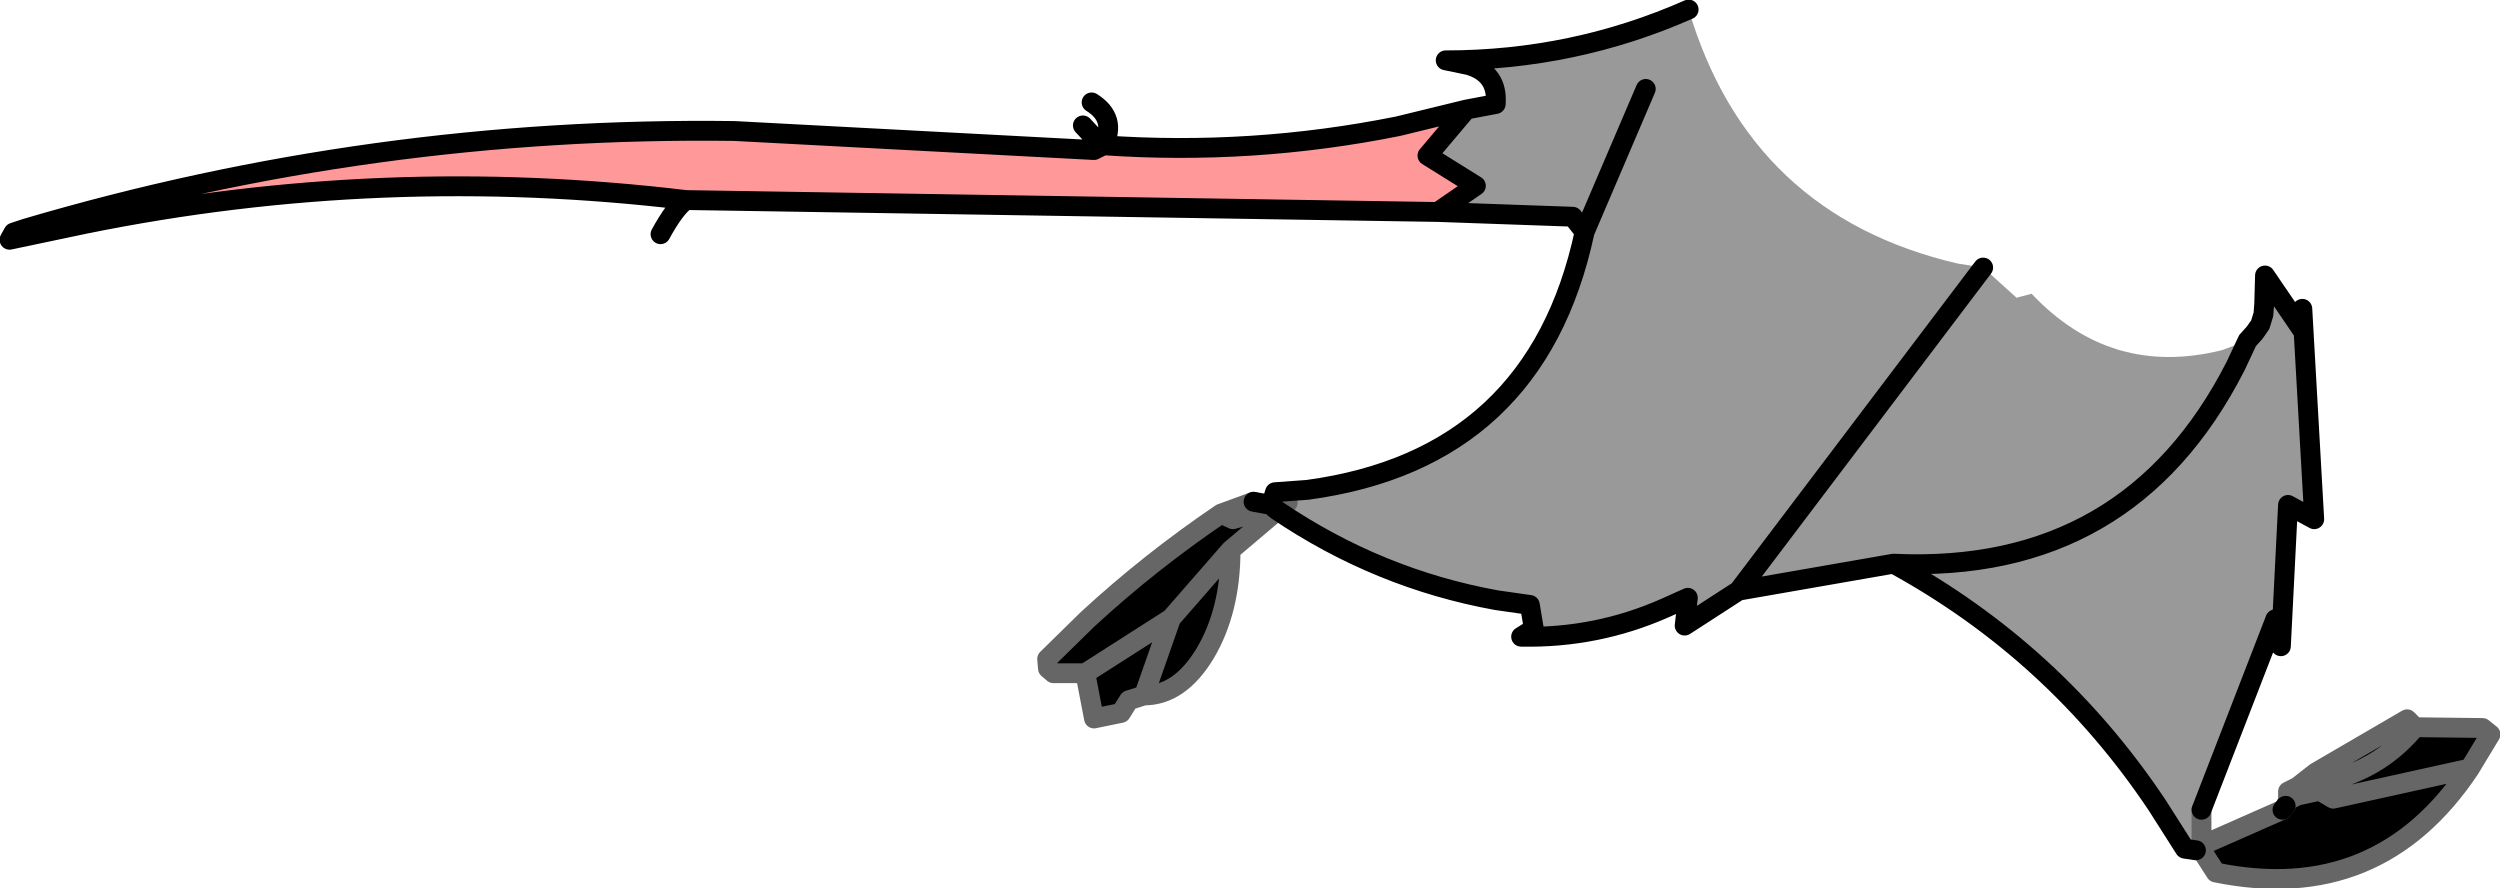
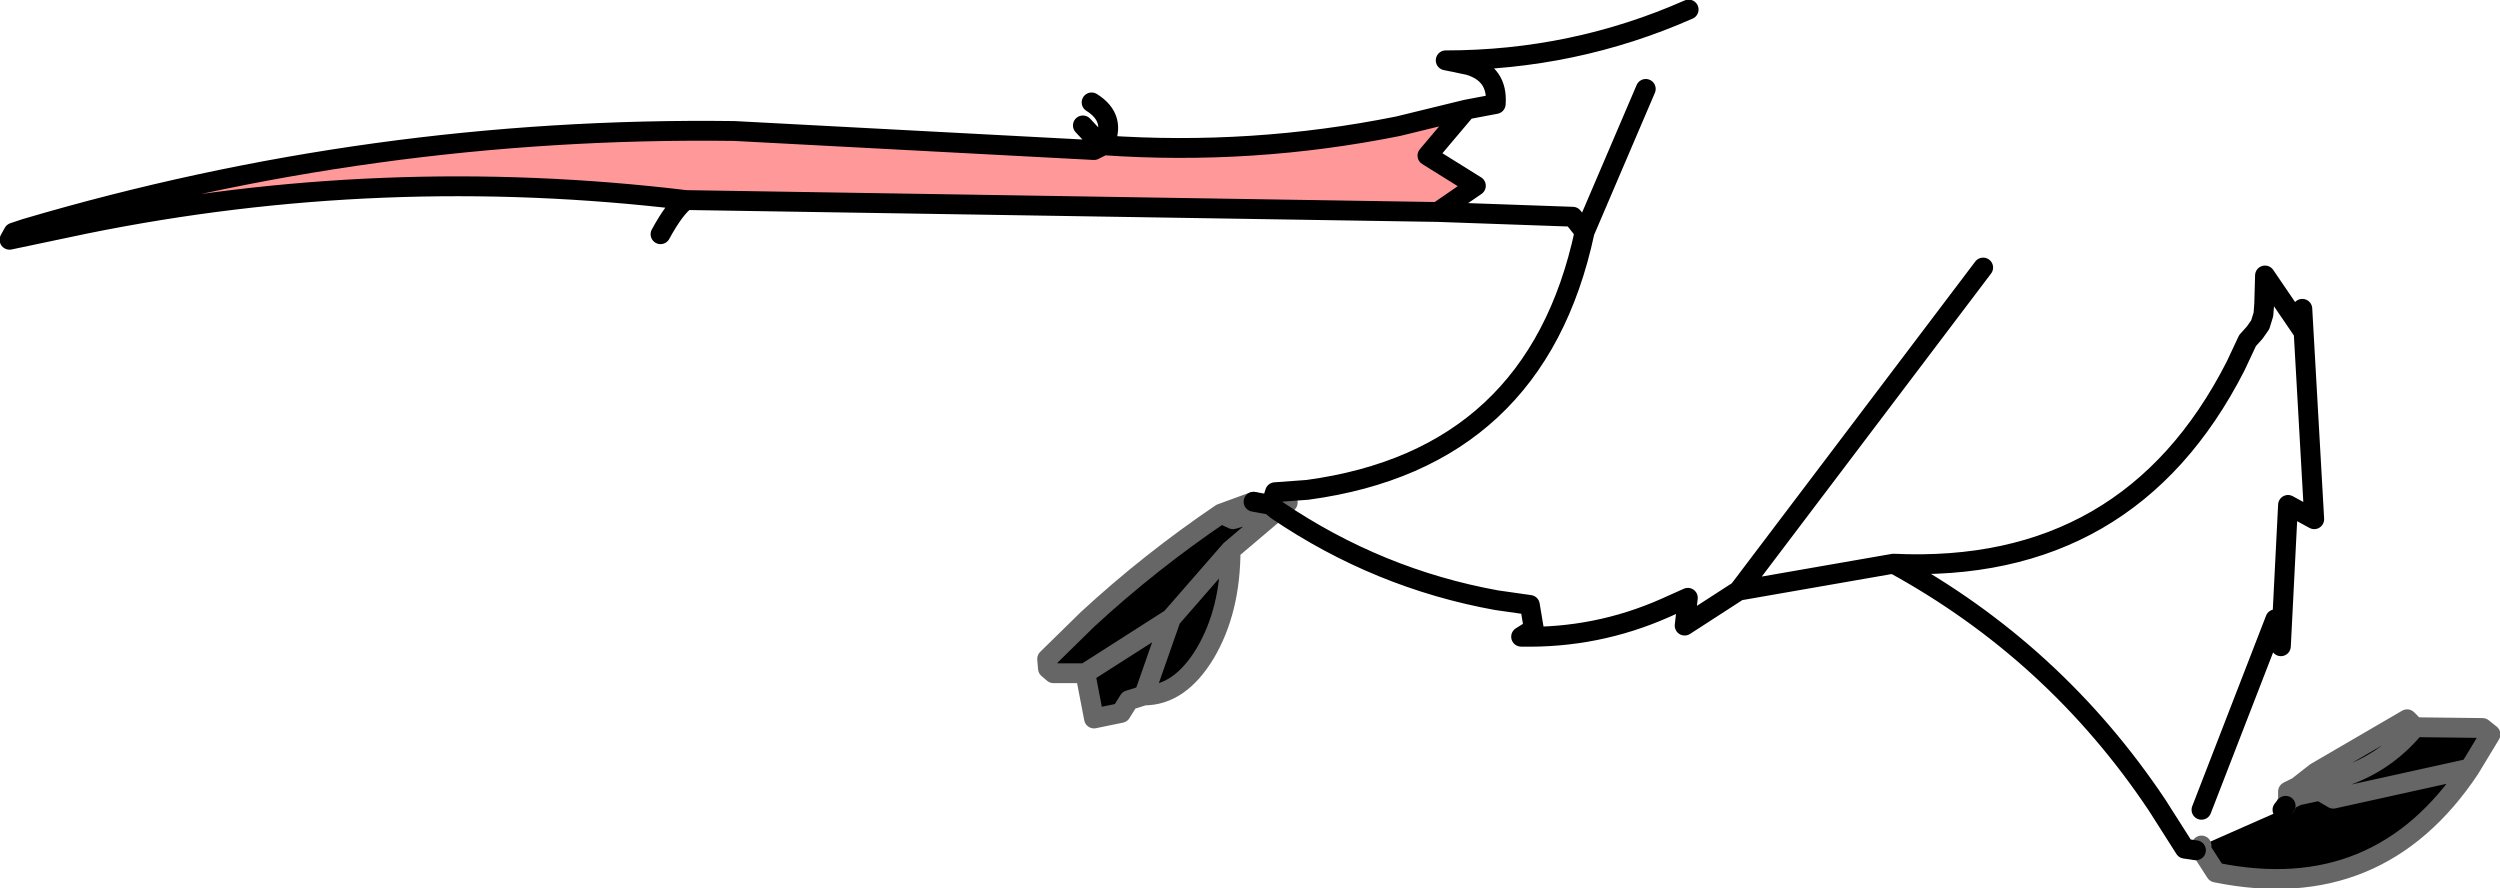
<svg xmlns="http://www.w3.org/2000/svg" height="55.95px" width="157.45px">
  <g transform="matrix(1.0, 0.0, 0.0, 1.0, 106.0, -39.6)">
    <path d="M-15.45 52.95 L-62.8 52.2 Q-81.95 49.9 -100.65 53.7 L-105.4 54.7 -104.4 54.0 Q-82.55 47.55 -59.75 47.85 L-37.1 49.05 -36.5 48.75 Q-27.15 49.4 -17.95 47.55 L-13.65 46.5 -16.1 49.4 -13.05 51.3 -15.45 52.95" fill="#ff9999" fill-rule="evenodd" stroke="none" />
    <path d="M32.65 92.85 L37.75 90.6 37.95 90.35 38.1 90.0 38.7 89.7 40.1 89.4 40.1 88.85 39.85 88.25 45.6 84.9 46.1 85.4 50.35 85.45 50.85 85.85 49.55 88.0 Q43.8 96.65 33.55 94.55 L32.65 93.15 32.65 92.85 M-25.55 71.75 L-28.5 74.25 Q-28.5 78.05 -30.1 80.75 -31.7 83.4 -33.95 83.4 L-34.9 83.7 -35.4 84.5 -37.1 84.85 -37.65 82.0 -39.65 82.0 -40.0 81.7 -40.05 81.1 -37.5 78.6 Q-33.6 75.0 -29.1 71.95 L-28.35 72.3 -25.8 71.55 -25.55 71.75 -25.8 71.55 -24.9 71.25 -25.55 71.75 M40.1 88.85 L41.5 88.55 Q44.25 87.65 46.1 85.4 44.25 87.65 41.5 88.55 L40.1 88.85 M40.1 89.4 L40.95 89.9 49.55 88.0 40.95 89.9 40.1 89.4 M-28.5 74.25 L-32.25 78.55 -33.95 83.4 -32.25 78.55 -37.65 82.0 -32.25 78.55 -28.5 74.25" fill="#000000" fill-rule="evenodd" stroke="none" />
-     <path d="M35.55 61.05 L36.0 60.55 36.35 60.05 36.55 59.4 36.6 58.75 36.65 56.95 39.0 60.4 39.0 59.05 39.75 72.3 38.1 71.4 37.65 80.3 37.3 78.6 32.65 90.6 32.65 92.85 32.65 93.15 32.3 93.15 31.6 93.05 29.85 90.3 Q23.4 80.65 13.25 75.1 L3.5 76.8 0.1 79.0 0.3 77.25 -1.15 77.9 Q-5.45 79.8 -10.2 79.7 L-9.4 79.2 -9.65 77.7 -11.75 77.4 Q-19.2 76.05 -25.55 71.75 L-24.9 71.25 -25.8 71.55 -25.95 71.4 -25.7 70.6 -23.65 70.45 Q-9.25 68.5 -6.2 54.2 L-6.95 53.25 -15.45 52.95 -13.05 51.3 -16.1 49.4 -13.65 46.5 -11.8 46.15 Q-11.65 44.25 -13.5 43.7 L-14.95 43.4 Q-6.9 43.4 0.35 40.2 4.2 53.15 17.3 56.2 L18.9 56.45 21.0 58.35 21.95 58.1 Q26.95 63.4 33.95 61.65 L35.55 61.05 34.8 62.65 Q28.1 75.8 13.25 75.1 28.1 75.8 34.8 62.65 L35.55 61.05 M18.9 56.45 L3.5 76.8 18.9 56.45 M-2.35 45.2 L-6.2 54.2 -2.35 45.2" fill="#999999" fill-rule="evenodd" stroke="none" />
-     <path d="M32.65 90.6 L32.65 92.85 37.75 90.6 M37.95 90.35 L38.1 90.0 38.1 89.45 38.7 89.15 39.85 88.25 45.6 84.9 46.1 85.4 50.35 85.45 50.85 85.85 49.55 88.0 Q43.8 96.65 33.55 94.55 L32.65 93.15 32.3 93.15 M-25.55 71.75 L-28.5 74.25 Q-28.5 78.05 -30.1 80.75 -31.7 83.4 -33.95 83.4 L-34.9 83.7 -35.4 84.5 -37.1 84.85 -37.65 82.0 -39.65 82.0 -40.0 81.7 -40.05 81.1 -37.5 78.6 Q-33.6 75.0 -29.1 71.95 L-27.05 71.2 M38.7 89.7 L40.1 89.4 40.1 88.85 39.85 88.25 M38.7 89.15 L38.7 89.7 38.1 90.0 M32.65 93.15 L32.65 92.85 M49.55 88.0 L40.95 89.9 40.1 89.4 M46.1 85.4 Q44.25 87.65 41.5 88.55 L40.1 88.85 M-25.8 71.55 L-28.35 72.3 -29.1 71.95 M-25.8 71.55 L-24.9 71.25 -25.55 71.75 M-33.95 83.4 L-32.25 78.55 -37.65 82.0 M-32.25 78.55 L-28.5 74.25" fill="none" stroke="#666666" stroke-linecap="round" stroke-linejoin="round" stroke-width="1.25" />
+     <path d="M32.65 90.6 M37.95 90.35 L38.1 90.0 38.1 89.45 38.7 89.15 39.85 88.25 45.6 84.9 46.1 85.4 50.35 85.45 50.85 85.85 49.55 88.0 Q43.8 96.65 33.55 94.55 L32.65 93.15 32.3 93.15 M-25.55 71.75 L-28.5 74.25 Q-28.5 78.05 -30.1 80.75 -31.7 83.4 -33.95 83.4 L-34.9 83.7 -35.4 84.5 -37.1 84.85 -37.65 82.0 -39.65 82.0 -40.0 81.7 -40.05 81.1 -37.5 78.6 Q-33.6 75.0 -29.1 71.95 L-27.05 71.2 M38.7 89.7 L40.1 89.4 40.1 88.85 39.85 88.25 M38.7 89.15 L38.7 89.7 38.1 90.0 M32.65 93.15 L32.65 92.85 M49.55 88.0 L40.95 89.9 40.1 89.4 M46.1 85.4 Q44.25 87.65 41.5 88.55 L40.1 88.85 M-25.8 71.55 L-28.35 72.3 -29.1 71.95 M-25.8 71.55 L-24.9 71.25 -25.55 71.75 M-33.95 83.4 L-32.25 78.55 -37.65 82.0 M-32.25 78.55 L-28.5 74.25" fill="none" stroke="#666666" stroke-linecap="round" stroke-linejoin="round" stroke-width="1.25" />
    <path d="M35.55 61.05 L36.0 60.55 36.35 60.05 36.55 59.4 36.6 58.75 36.65 56.95 39.0 60.4 39.0 59.05 39.75 72.3 38.1 71.4 37.65 80.3 37.3 78.6 32.65 90.6 M37.75 90.6 L37.95 90.35 M32.3 93.15 L31.6 93.05 29.85 90.3 Q23.4 80.65 13.25 75.1 L3.5 76.8 0.1 79.0 0.3 77.25 -1.15 77.9 Q-5.45 79.8 -10.2 79.7 L-9.4 79.2 -9.65 77.7 -11.75 77.4 Q-19.2 76.05 -25.55 71.75 L-25.8 71.55 -25.95 71.4 -25.7 70.6 -23.65 70.45 Q-9.25 68.5 -6.2 54.2 L-6.95 53.25 -15.45 52.95 -62.8 52.2 Q-63.5 52.7 -64.4 54.35 M-27.05 71.2 L-25.95 71.4 M35.55 61.05 L34.8 62.65 Q28.1 75.8 13.25 75.1 M3.5 76.8 L18.9 56.45 M-37.1 49.05 L-36.5 48.75 Q-35.65 47.05 -37.25 46.05 M-37.1 49.05 L-37.1 48.25 -37.8 47.5 M-13.65 46.5 L-11.8 46.15 Q-11.65 44.25 -13.5 43.7 L-14.95 43.4 Q-6.9 43.4 0.35 40.2 M-15.45 52.95 L-13.05 51.3 -16.1 49.4 -13.65 46.5 -17.95 47.55 Q-27.15 49.4 -36.5 48.75 M-6.2 54.2 L-2.35 45.2 M-37.1 49.05 L-59.75 47.85 Q-82.55 47.55 -104.4 54.0 L-105.4 54.7 -100.65 53.7 Q-81.95 49.9 -62.8 52.2 M-105.4 54.7 L-105.15 54.25 -104.4 54.0" fill="none" stroke="#000000" stroke-linecap="round" stroke-linejoin="round" stroke-width="1.25" />
  </g>
</svg>